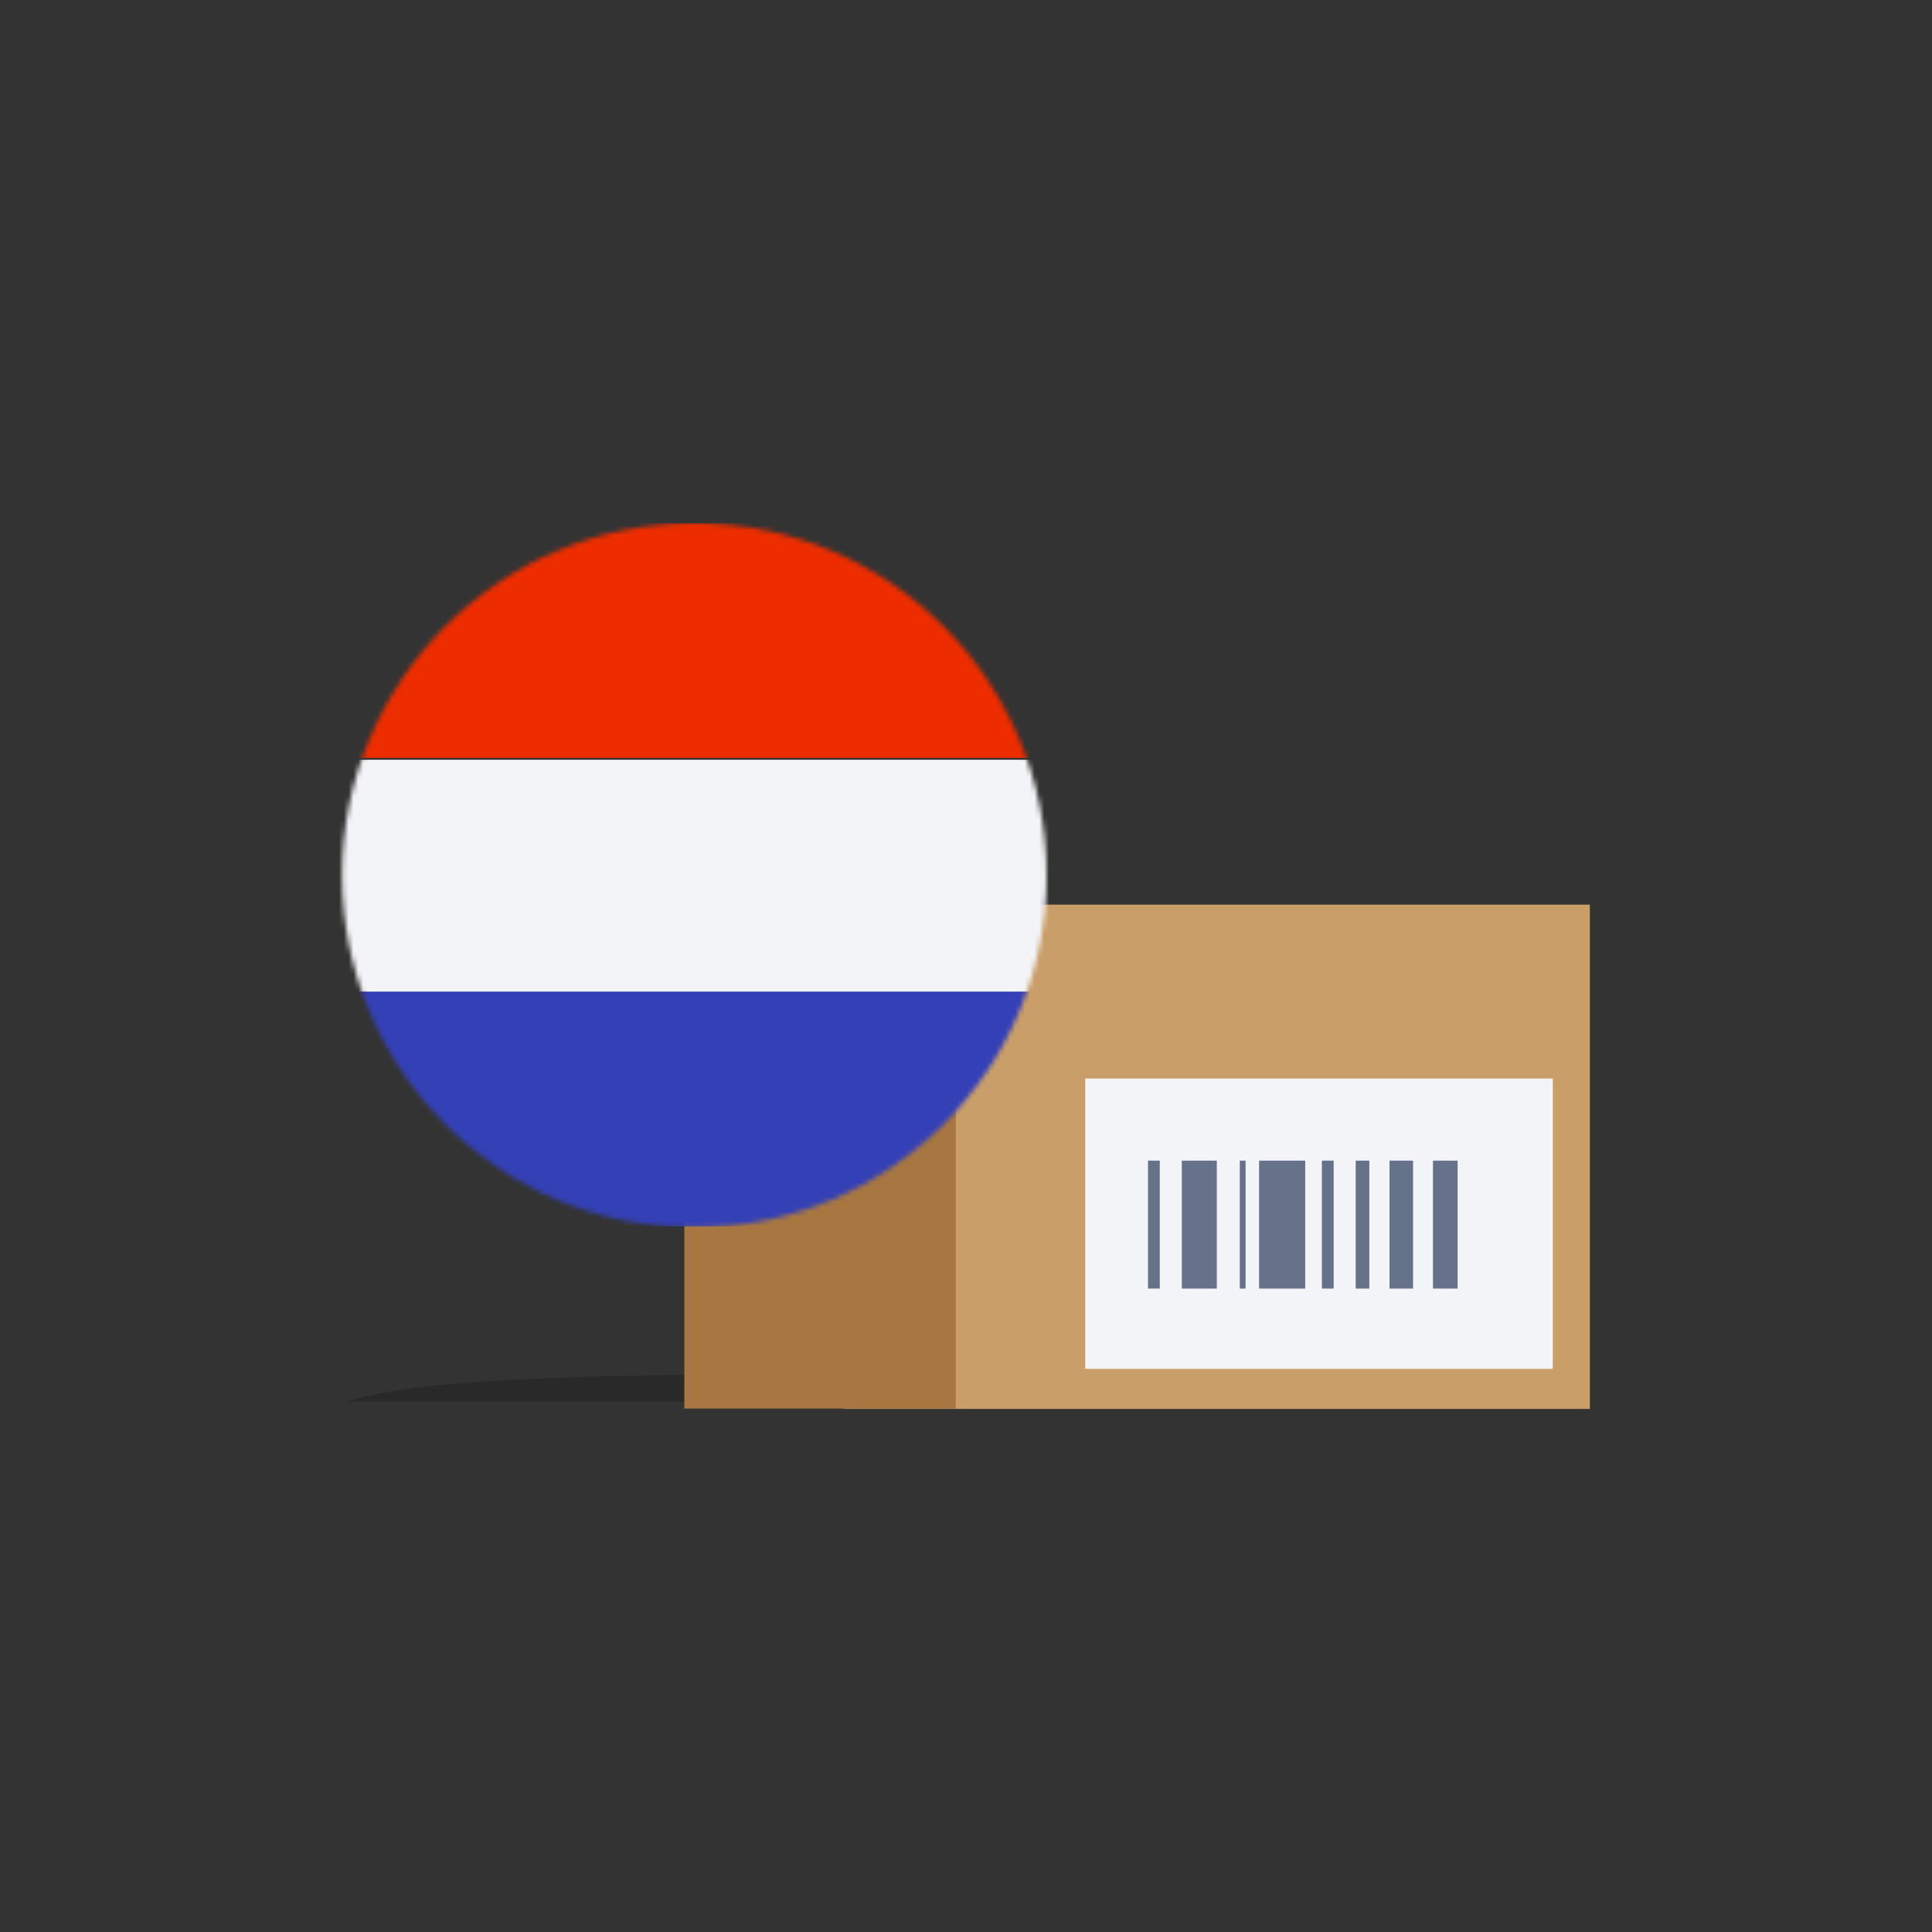
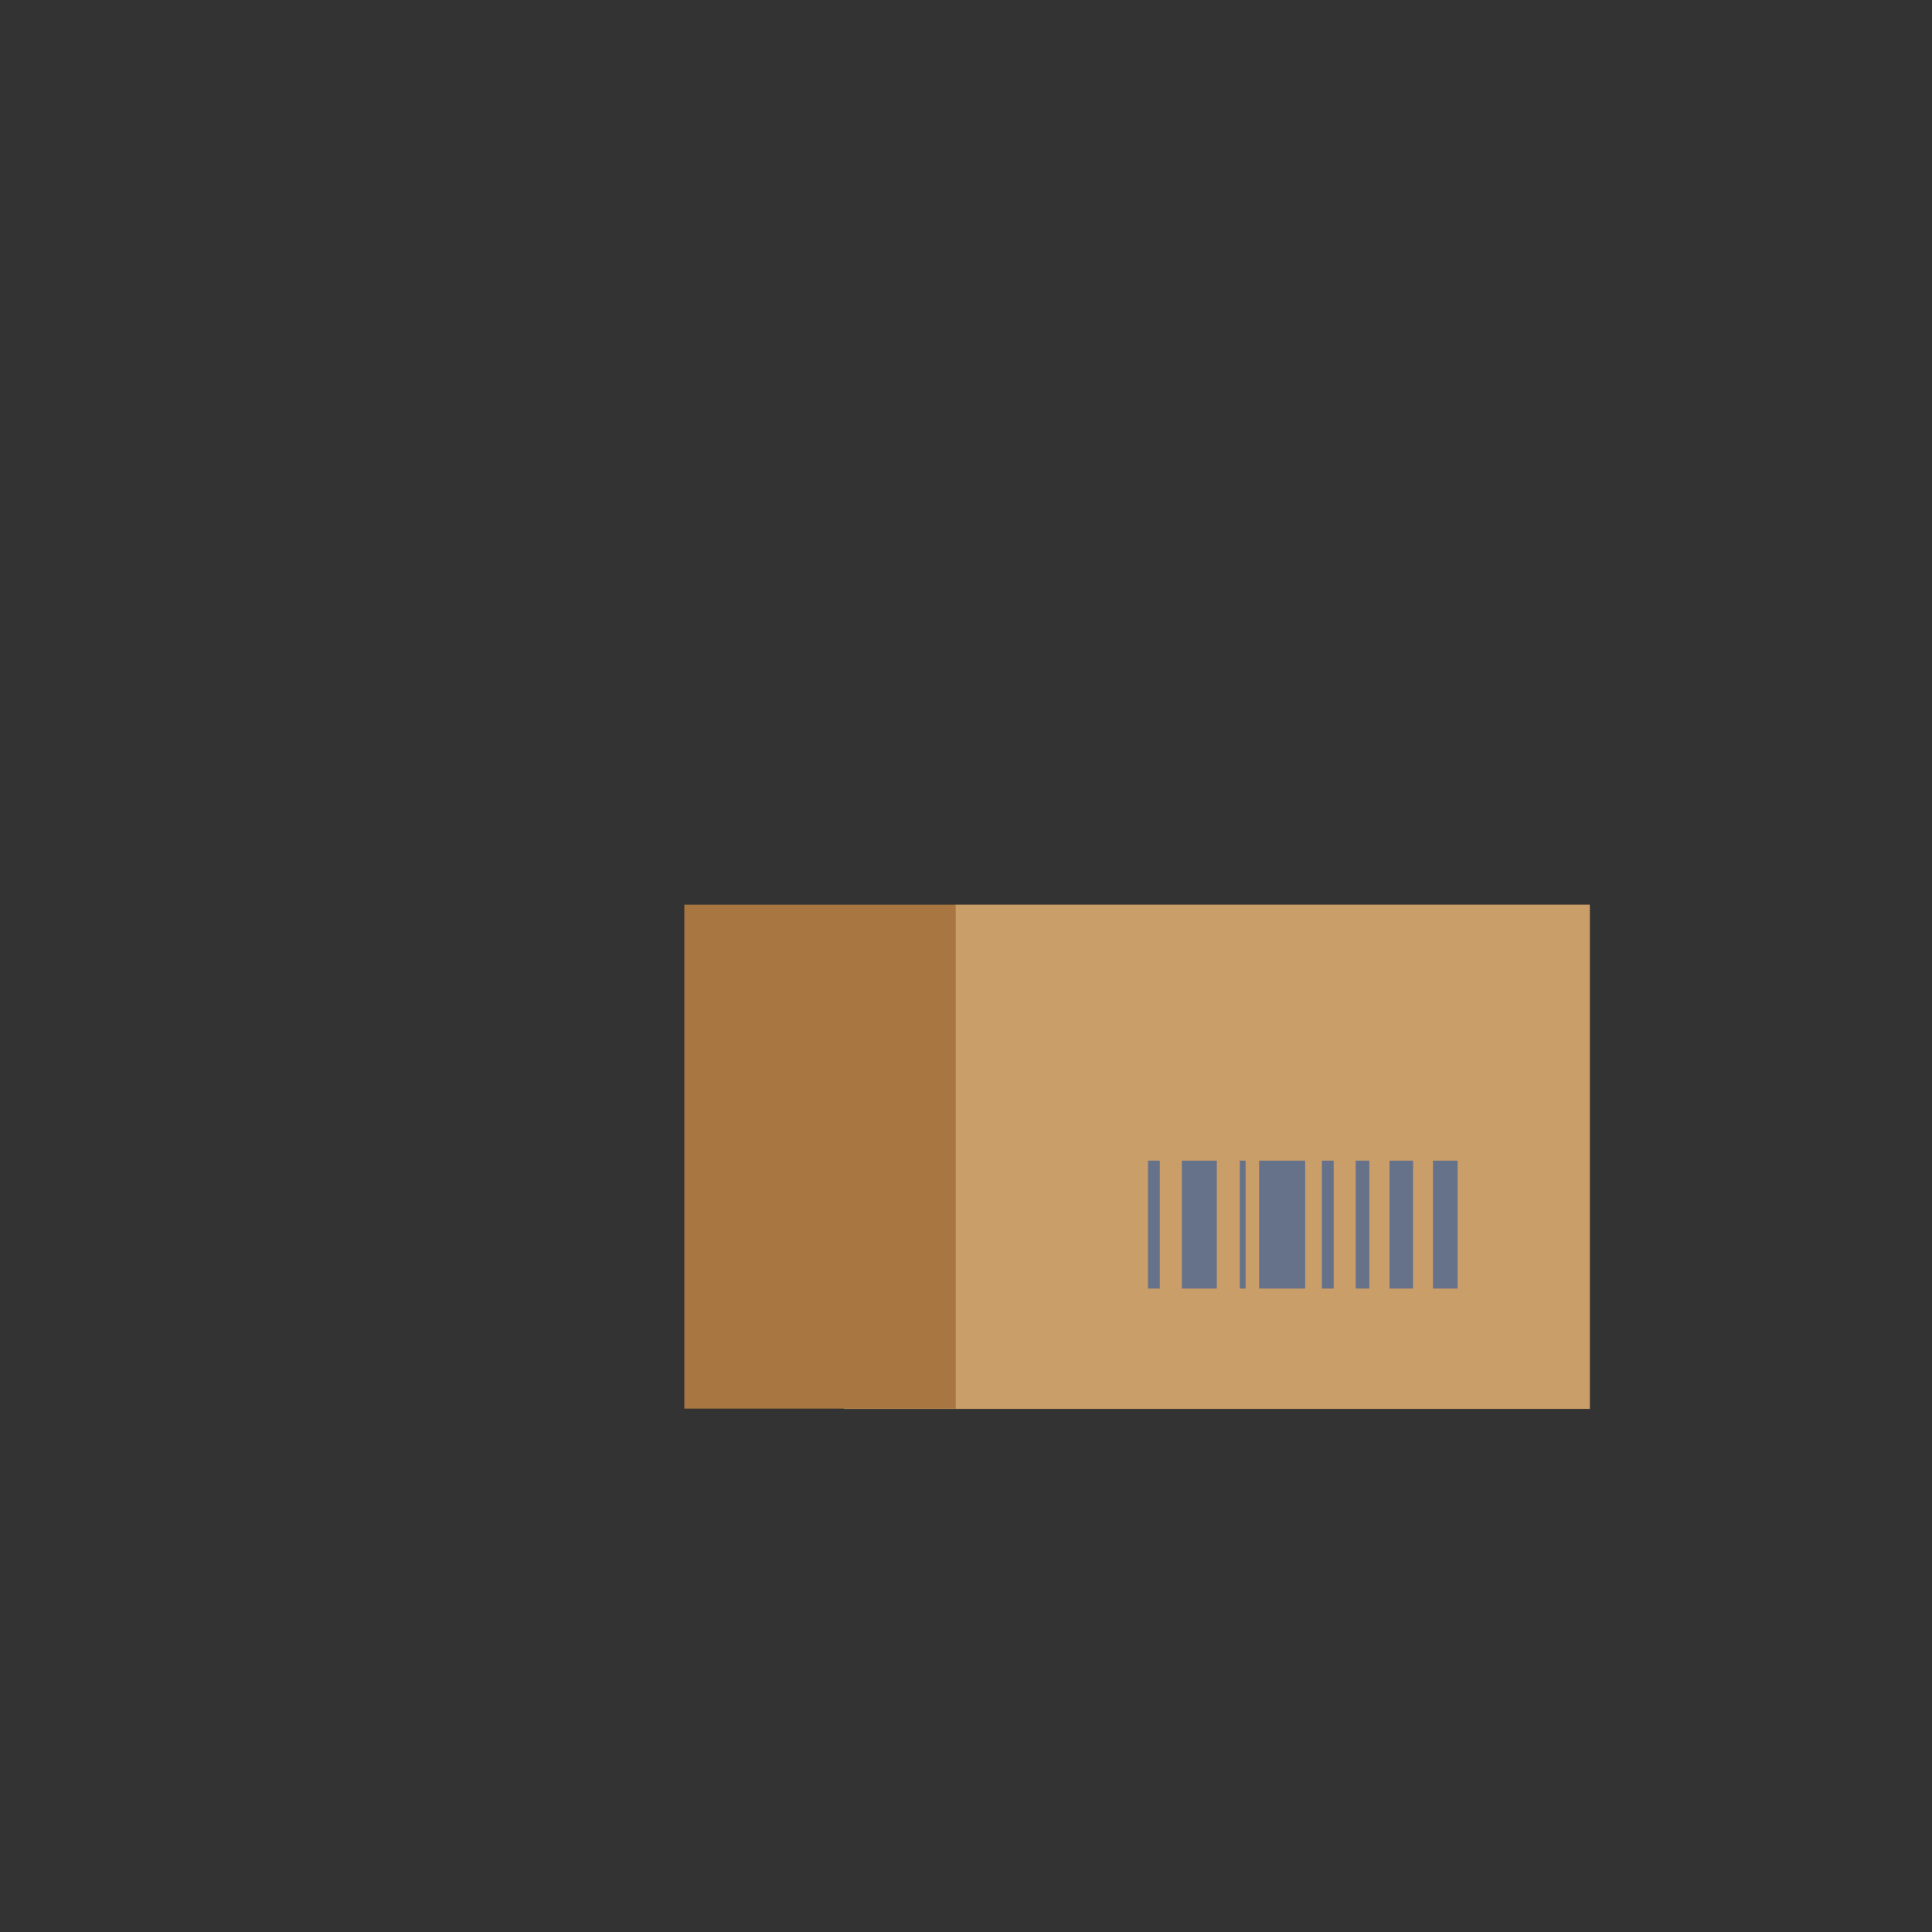
<svg xmlns="http://www.w3.org/2000/svg" xmlns:ns1="http://sodipodi.sourceforge.net/DTD/sodipodi-0.dtd" xmlns:ns2="http://www.inkscape.org/namespaces/inkscape" width="400" height="400" viewBox="0 0 400 400" fill="none" version="1.1" id="svg9" ns1:docname="package_netherlands.svg" ns2:version="1.4.2 (f4327f4, 2025-05-13)">
  <rect x="0" y="0" width="400" height="400" fill="#333333" stroke="none" />
  <defs id="defs9" />
  <ns1:namedview id="namedview9" pagecolor="#ffffff" bordercolor="#000000" borderopacity="0.25" ns2:showpageshadow="2" ns2:pageopacity="0.0" ns2:pagecheckerboard="0" ns2:deskcolor="#d1d1d1" ns2:zoom="1.945" ns2:cx="120.82262" ns2:cy="216.70951" ns2:window-width="2560" ns2:window-height="1369" ns2:window-x="1912" ns2:window-y="-8" ns2:window-maximized="1" ns2:current-layer="svg9" />
  <mask id="mask0_2847_6578" maskUnits="userSpaceOnUse" x="21" y="58" width="146" height="146">
-     <path fill-rule="evenodd" clip-rule="evenodd" d="M 94.077,58 C 134.352,58 167,90.648 167,130.927 167,171.202 134.352,203.85 94.077,203.85 53.802,203.85 21.154,171.202 21.154,130.927 21.154,90.648 53.802,58 94.077,58 Z" fill="#ffffff" id="path6" />
-   </mask>
+     </mask>
  <g id="g10" transform="translate(49.683,50.301)">
-     <path d="M 268.638,239.872 C 256.417,236.554 231.779,234 139.593,234 47.411,234 34.222,236.554 22,239.872 Z" fill="#000000" fill-opacity="0.2" id="path1" />
    <path d="M 125,241.398 H 279.479 V 137 H 148.162 L 125,148.359 Z" fill="#ca9e69" id="path2" />
-     <path d="m 175,233.105 h 96.805 V 173 H 175 Z" fill="#f3f4f7" id="path3" />
    <path fill-rule="evenodd" clip-rule="evenodd" d="M 190.44,216.484 H 188 V 190 h 2.44 z m 11.807,0 H 195 V 190 h 7.247 z m 49.855,0 H 247 V 190 h 5.102 z m -41.102,0 h 9.542 V 190 H 211 Z m 31.875,0 H 238 V 190 h 4.875 z m -35.875,0 h 1.203 V 190 H 207 Z m 26.824,0 H 231 V 190 h 2.824 z m -9.824,0 h 2.44 V 190 H 224 Z" fill="#66728a" id="path4" />
    <path d="m 92,241.334 h 56.189 V 137 H 92 Z" fill="#a77641" id="path5" />
    <g mask="url(#mask0_2847_6578)" id="g9">
      <path d="M 187,106.618 H 1.059 V 58 H 187 Z" fill="#ed2d00" id="path7" />
      <path d="M 187,155.618 H 1.059 V 107 H 187 Z" fill="#f3f4f7" id="path8" />
      <path d="M 187,203.618 H 1.059 V 155 H 187 Z" fill="#3440b6" id="path9" />
    </g>
  </g>
-   <rect style="fill:none;stroke-width:56.737;stroke-linejoin:round;stroke-miterlimit:13" id="rect9" width="400" height="400" x="0" y="0" />
</svg>